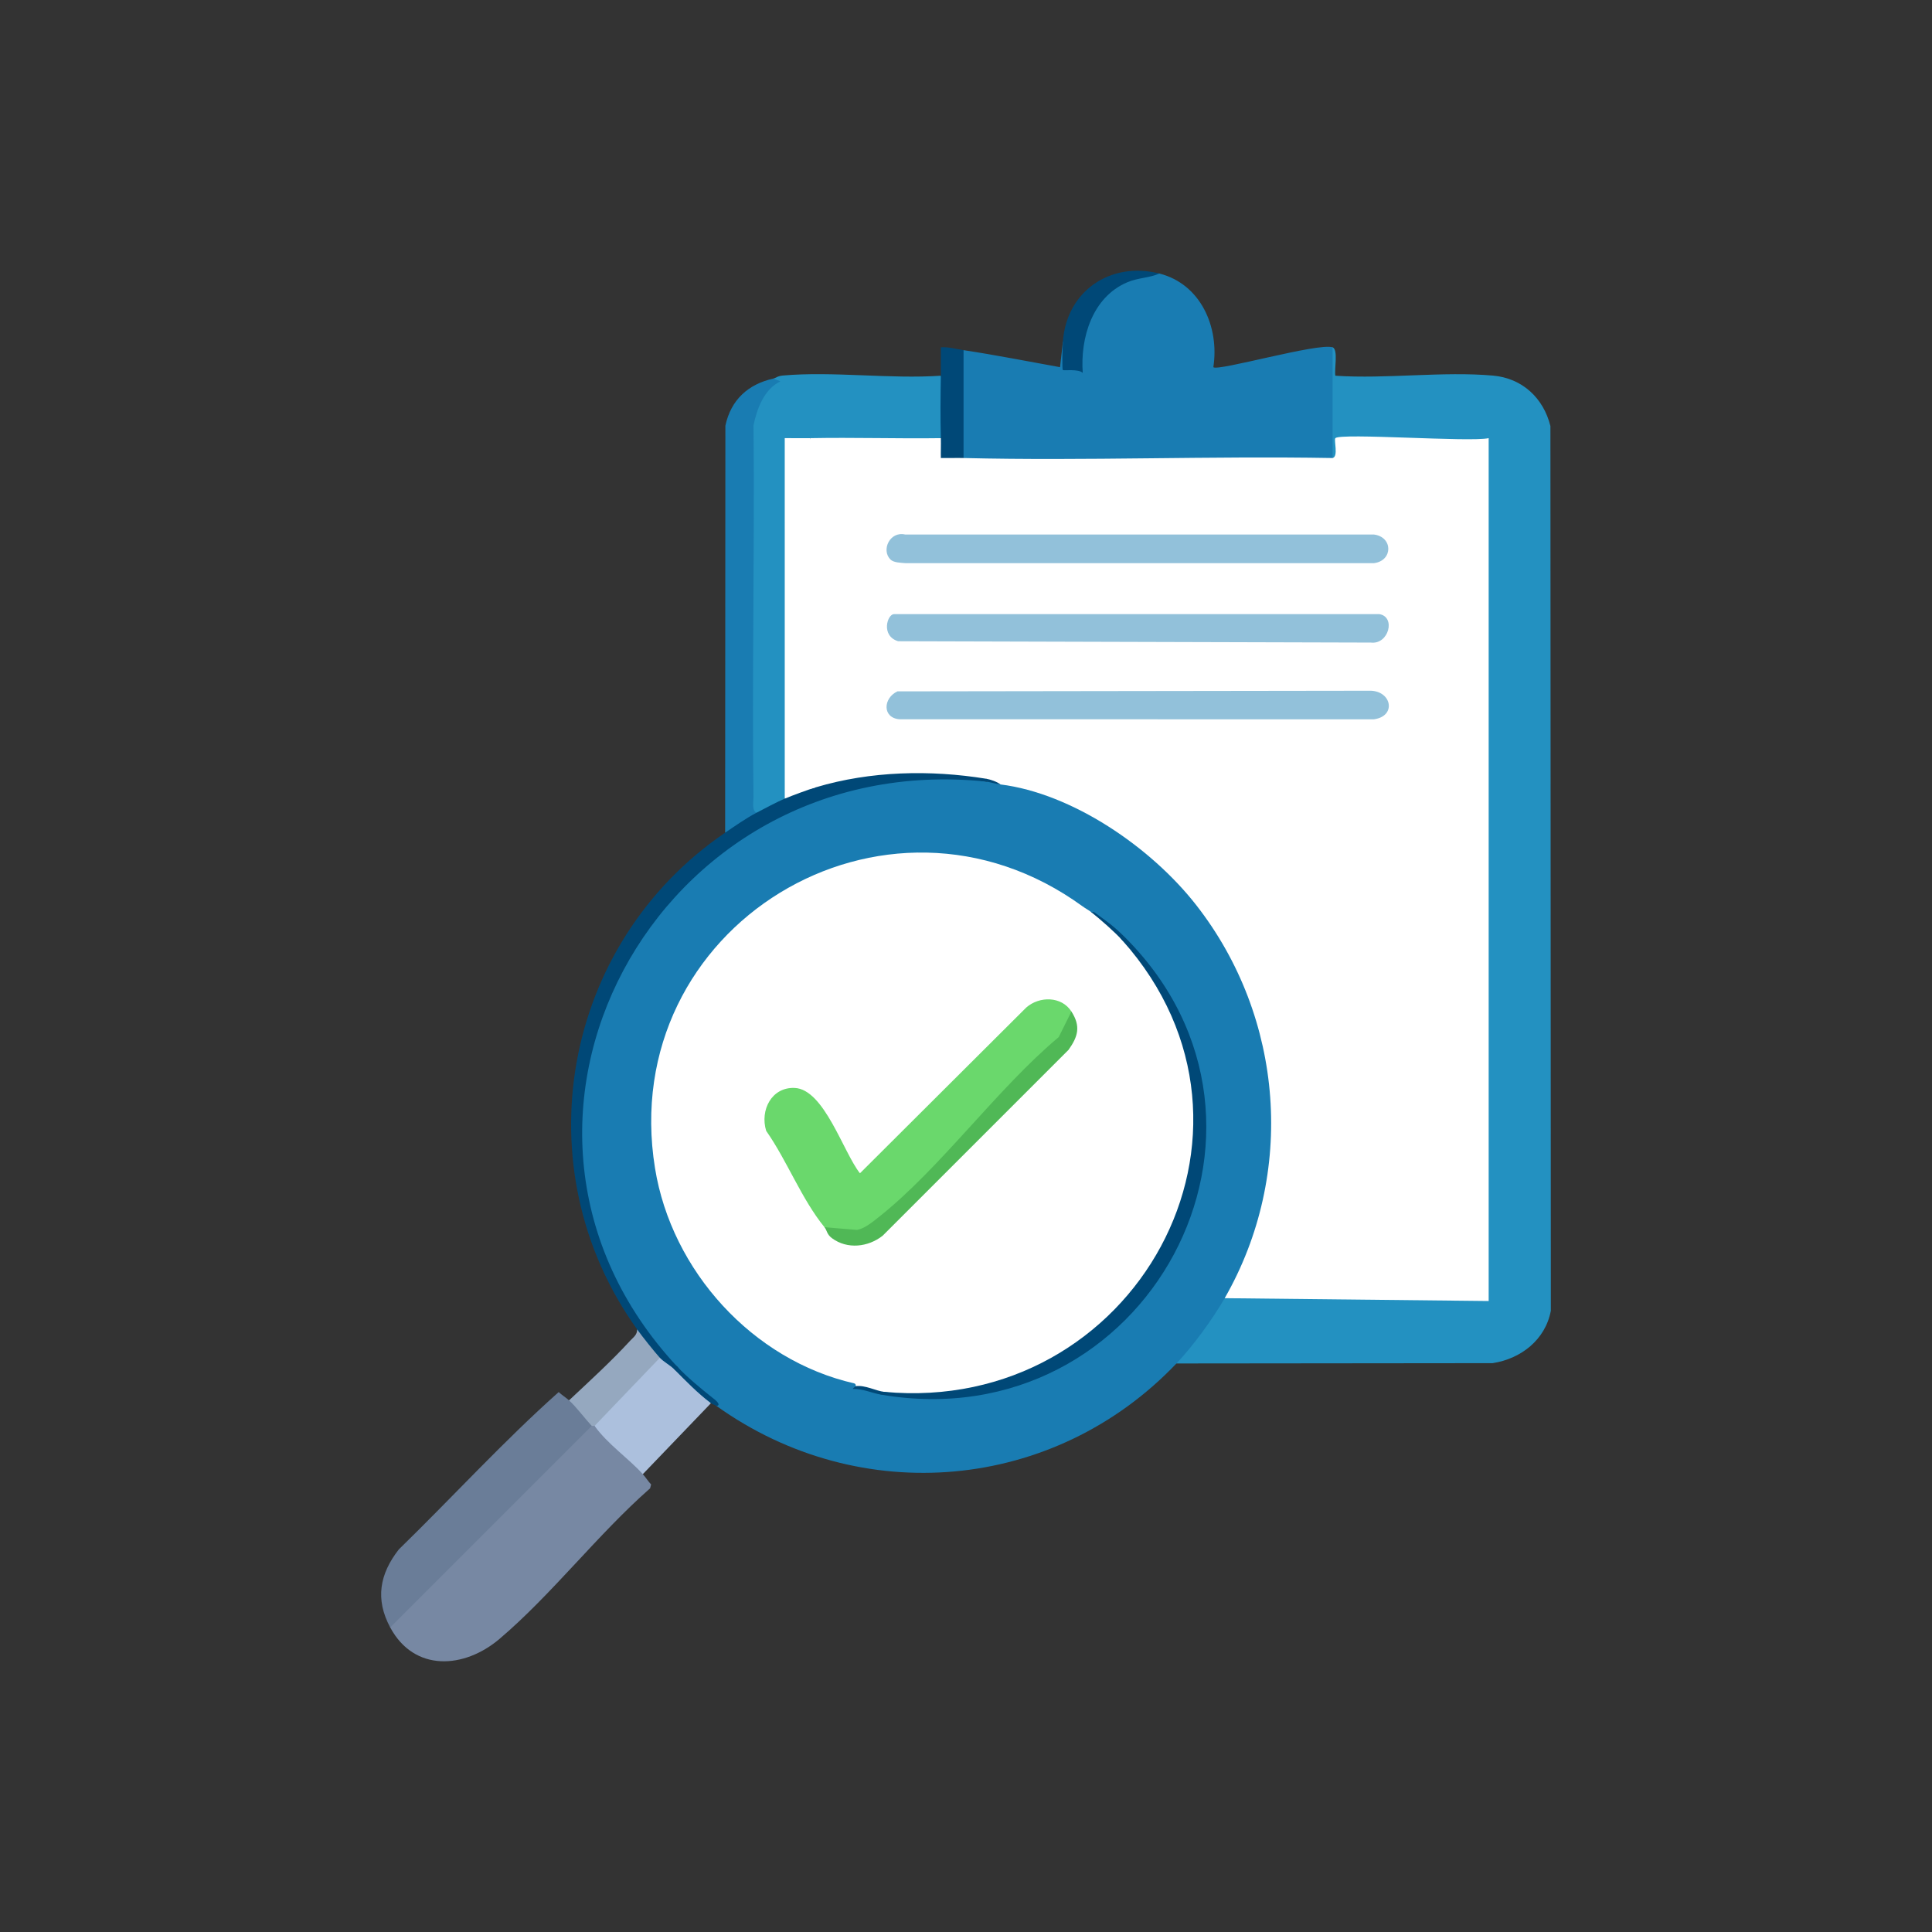
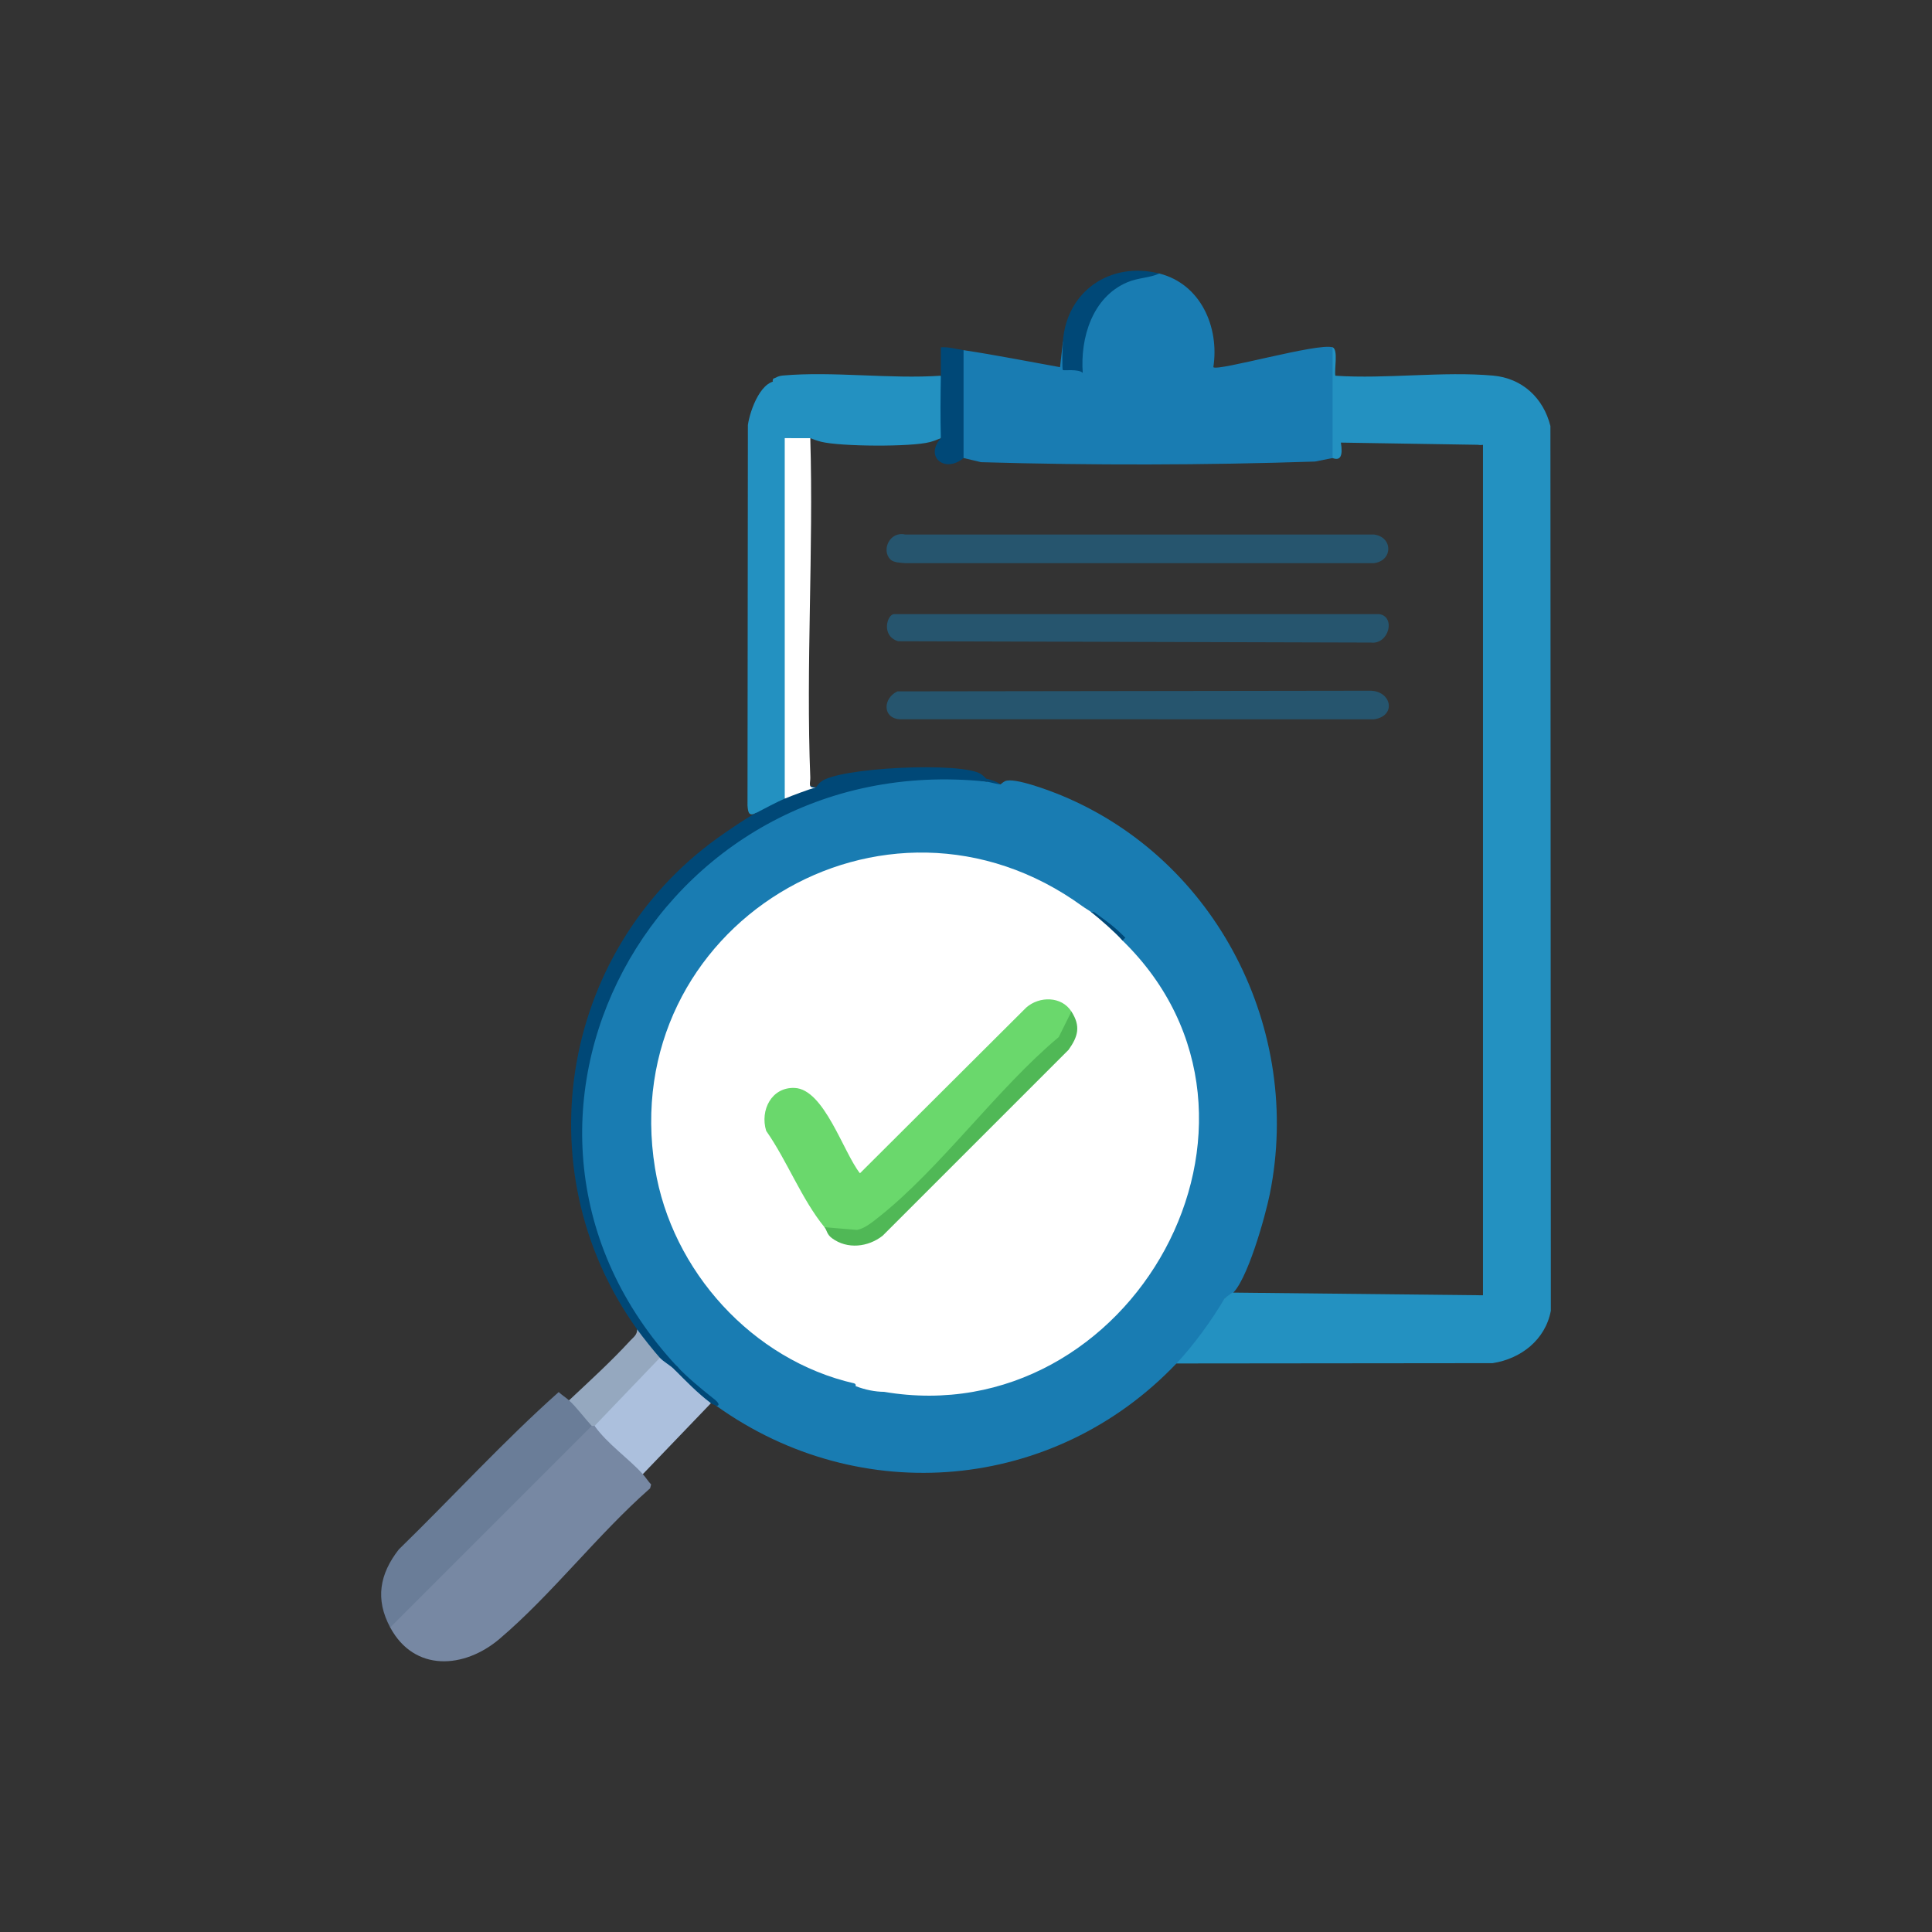
<svg xmlns="http://www.w3.org/2000/svg" id="Layer_1" data-name="Layer 1" viewBox="0 0 300 300">
  <rect x="0" y="0" width="300" height="300" fill="#333333" stroke="none" />
  <defs>
    <style>      .cls-1 {        fill: #50b856;      }      .cls-2 {        fill: #2391c1;      }      .cls-3 {        fill: #004877;      }      .cls-4 {        fill: #6a7d98;      }      .cls-5, .cls-6 {        fill: #197cb2;      }      .cls-7 {        fill: #fff;      }      .cls-8 {        fill: #95a8bf;      }      .cls-9 {        fill: #7788a3;      }      .cls-10 {        fill: #6ad86c;      }      .cls-6 {        opacity: .47;      }      .cls-11 {        fill: #acc0dd;      }    </style>
  </defs>
  <path class="cls-5" d="M153.147,121.366c.65-.146,1.385.001,2.204.441.219-.192.446-.37.698-.498,1.349-.685,7.114,1.516,8.85,2.239,24.002,9.999,37.434,36.305,32.274,61.867-.695,3.441-3.584,13.841-6.026,15.626-.298.218-.633.386-.978.54l.303,1.222c-1.385,2.9-4.859,7.768-7.796,8.915-18.971,19.924-49.072,22.574-71.4,6.611-2.064-1.677-4.121-3.734-6.17-6.17-4.076-2.885-7.165-7.886-9.515-12.335-20.63-39.066,14.592-85.833,57.555-78.458Z" />
  <path class="cls-2" d="M206.918,53.933c.926.318.239,3.527.438,4.41,7.893.532,16.697-.715,24.481-.02,4.543.405,7.832,3.485,8.912,7.836l.066,137.368c-.847,4.511-4.642,7.471-9.046,8.143l-49.094.049c2.59-2.72,5.621-6.876,7.493-10.137l1.176-.869c13.101.141,26.198.282,39.292.422l.521.887-.881-.421V68.584l.881-.548c-.051.852-.627,1.196-1.729,1.03l-21.218-.34c.346,2.078-.086,2.877-1.294,2.395-.342 0-.87-.084-.881-.297-.127-2.361-.434-14.755,0-16.098.139-.431.303-.644.881-.794Z" />
  <path class="cls-5" d="M180.032,42.474c6.437,1.638,9.331,8.343,8.376,14.543.643.684,16.329-3.831,18.509-3.083v17.189l-2.732.546c-17.29.569-34.573.601-51.849.098l-2.716-.645c-.342 0-.869-.083-.881-.297-.111-1.914-.405-15.247,0-15.934l.881-.518c5.007.754,10,1.751,14.982,2.643l.444-3.965.578.177c.248,5.119,1.696,4.35,1.936-.534,1.683-6.743,5.228-10.626,12.471-10.221Z" />
  <path class="cls-9" d="M99.818,228.906c.439.485.828,1.115,1.288,1.605l-.159.596c-8.069,7.088-15.275,16.494-23.375,23.374-5.486,4.66-13.237,5.184-16.98-1.774l-.036-1.21c10.11-10.11,20.219-20.219,30.326-30.326l1.003.243c.125-.385.272-.379.441,0l1.26.199,6.222,6.001.01,1.292Z" />
  <path class="cls-2" d="M146.096,58.34c1.282,2.935,1.254,6.751,0,9.696-.553.235-1.111.451-1.685.606-2.908.781-13.908.702-16.897-.044-.575-.143-1.135-.344-1.692-.562-.833.634-1.863,1.026-3.087,1.177l.002,53.969-.881.828c.169,1.331-3.219,3.041-4.407,2.204-1.15.619-1.292-.016-1.376-1.131l.06-59.094c.323-2.267,2.145-7.455,5.056-6.771.085.02-1.666.566-1.095-.437.368-.082.636-.398,1.491-.473,7.793-.681,16.61.573,24.513.032Z" />
  <path class="cls-4" d="M88.359,217.447c1.369-.706,4.177,2.678,3.526,3.967l-31.293,31.293c-2.358-4.384-1.647-8.291,1.333-12.11,8.3-8.082,16.267-16.816,24.829-24.437.49.461,1.12.849,1.605,1.288Z" />
-   <path class="cls-5" d="M120.092,58.781l1.095.437c-2.517,1.177-3.661,4.27-4.182,6.834.189,19.244-.245,38.502-.006,57.744.009.746-.282,1.96.448,2.418-.171,1.569-3.357,3.669-4.848,3.085l.039-63.207c.863-4.011,3.533-6.434,7.453-7.311Z" />
  <path class="cls-3" d="M153.147,120.925c.385.125.379.272,0,.441-51.389-5.341-82.88,53.287-48.041,90.792.584.619.338.846-.441.441-1.002.852-2.74-.494-2.204-1.763-1.558.474-3.995-2.943-3.526-4.407-17.976-25.065-11.627-59.901,13.663-77.129,1.489-1.014,3.277-2.262,4.848-3.085,1.126-.59,3.362-1.77,4.407-2.204.519-1.945,3.28-2.317,4.848-1.763.222-.298.455-.583.729-.822,2.62-2.279,22.041-3.16,24.899-1.223.298.202.563.455.817.722Z" />
  <path class="cls-11" d="M104.666,212.599c2.031,1.429,4.297,3.301,5.73,5.289l-10.578,11.018c-2.258-2.495-5.484-4.668-7.493-7.493-.185-.306-.449-.764-.279-.983,1.757-2.266,7.163-8.032,9.333-9.738l1.084.143c.504.56,1.64,1.2,2.204,1.763Z" />
  <path class="cls-8" d="M102.462,210.836l-10.137,10.578h-.441c-1.089-1.174-2.388-2.936-3.526-3.967,3.198-3.003,6.513-6.017,9.484-9.249.5-.544,1.103-.906,1.093-1.77.781,1.09,2.641,3.425,3.526,4.407Z" />
  <path class="cls-3" d="M180.032,42.474c-1.623.712-3.296.635-5.019,1.372-5.406,2.311-7.283,8.621-6.885,14.054-.639-.64-2.968-.329-3.084-.438-.16-.151-.046-3.696.003-4.41.535-7.805,7.359-12.519,14.985-10.578Z" />
  <path class="cls-3" d="M149.621,54.373v16.748c-2.856,2.423-6.12-.164-3.526-3.085-.092-3.205-.055-6.489,0-9.696.025-1.464-.021-2.945.001-4.409,1.204-.089,2.356.266,3.525.442Z" />
  <path class="cls-3" d="M111.277,218.329c-.254-.181-.636-.256-.881-.441-2.091-1.571-3.885-3.446-5.73-5.289l.441-.441c1.512,1.627,3.73,3.457,5.496,4.861.197.156,1.566,1.116.674,1.31Z" />
-   <path class="cls-7" d="M146.096,68.036c.03,1.025-.024,2.063-.002,3.088,1.171.019,2.357-.031,3.528-.002,19.069.457,38.221-.341,57.296,0,.953-.198.17-2.818.439-3.087.841-.842,20.922.648,23.802.002v133.985l-40.989-.441c11.08-19.311,9.235-43.558-4.416-61.034-7.06-9.038-19.303-17.355-30.402-18.74-.815-.212-1.549-.506-2.204-.881-8.68-1.412-17.956-1.215-26.444,1.322-1.157.374-1.756.25-1.797-.372-.241-16.439-.066-33.214.125-49.793.008-.673.124-1.345.256-2.021.134-.684.326-1.356.536-2.026,6.746-.131,13.527.097,20.274,0Z" />
  <path class="cls-7" d="M168.133,140.758c.571-.338,1.214.349,1.322.881,2.106,1.164,3.723,2.633,4.848,4.407,28.58,27.877,1.378,76.608-37.022,70.078-1.429-.014-2.898-.308-4.407-.881.019-.21-.006-.349-.226-.433-15.792-3.6-28.359-17.474-30.938-33.412-6.072-37.518,35.687-63.015,66.423-40.64Z" />
-   <path class="cls-3" d="M136.84,216.566c-.433-.285-.286-.432.441-.441,38.905,3.629,63.373-40.499,37.022-70.078-.584-.619-.338-.846.441-.441,29.366,29.438,3.392,77.987-37.904,70.959Z" />
  <path class="cls-3" d="M174.744,145.607l-.441.441c-1.141-1.281-3.461-3.304-4.848-4.407.136-.196.283-.191.441,0,2.09,1.528,2.953,2.067,4.848,3.967Z" />
-   <path class="cls-3" d="M137.281,216.125l-.441.441c-1.472-.251-2.874-.944-4.413-.89.064-.193.44-.363.447-.432,1.388-.225,3.275.776,4.407.881Z" />
  <path class="cls-3" d="M155.351,121.807c-.835-.104-1.762-.395-2.204-.441v-.441c.611.099,1.704.468,2.204.881Z" />
  <path class="cls-5" d="M169.895,141.64h-.441c-.41-.326-.897-.572-1.322-.881.631-1.308,1.403.618,1.763.881Z" />
  <path class="cls-7" d="M125.821,68.036c.515,17.444-.689,35.285-0,52.688.034.85-.453,1.768.882,1.523-1.179.352-3.675,1.277-4.848,1.763l-.002-55.976c1.318-.017,2.651.028,3.969.002Z" />
  <path class="cls-6" d="M214.19,95.362c2.578.427,1.459,4.747-1.314,4.416l-73.413-.207c-2.719-.828-1.693-4.208-.64-4.208h75.367Z" />
  <path class="cls-6" d="M139.357,107.355l73.519-.101c3.273.135,3.945,3.981.456,4.439l-73.647-.003c-2.725-.214-2.558-3.311-.327-4.335Z" />
  <path class="cls-6" d="M138.27,86.883c-1.48-1.472-.085-4.446,2.297-3.88l72.763-.004c2.989.362,3,4.082,0,4.451l-72.763-.004c-.688-.059-1.804-.073-2.297-.564Z" />
  <path class="cls-10" d="M166.37,157.066c.448,1.186-.501,3.693-1.308,4.535-8.718,8.722-17.378,17.506-25.981,26.351-3.326,3.104-6.851,5.562-11.055,2.611-3.601-4.43-5.771-10.272-9.054-14.963-.987-3.205.837-6.814,4.416-6.666,4.592.191,7.562,10.007,10.145,13.252l25.826-25.74c2.031-1.781,5.47-1.784,7.011.62Z" />
  <path class="cls-1" d="M128.025,190.562l5.046.417c1.166-.19,2.416-1.23,3.334-1.954,9.621-7.593,18.395-19.951,27.991-27.983l1.974-3.976c1.464,2.283,1.042,3.859-.443,5.948l-28.869,28.868c-2.253,1.775-5.487,2.15-7.873.382-.817-.605-.759-1.209-1.16-1.702Z" />
</svg>